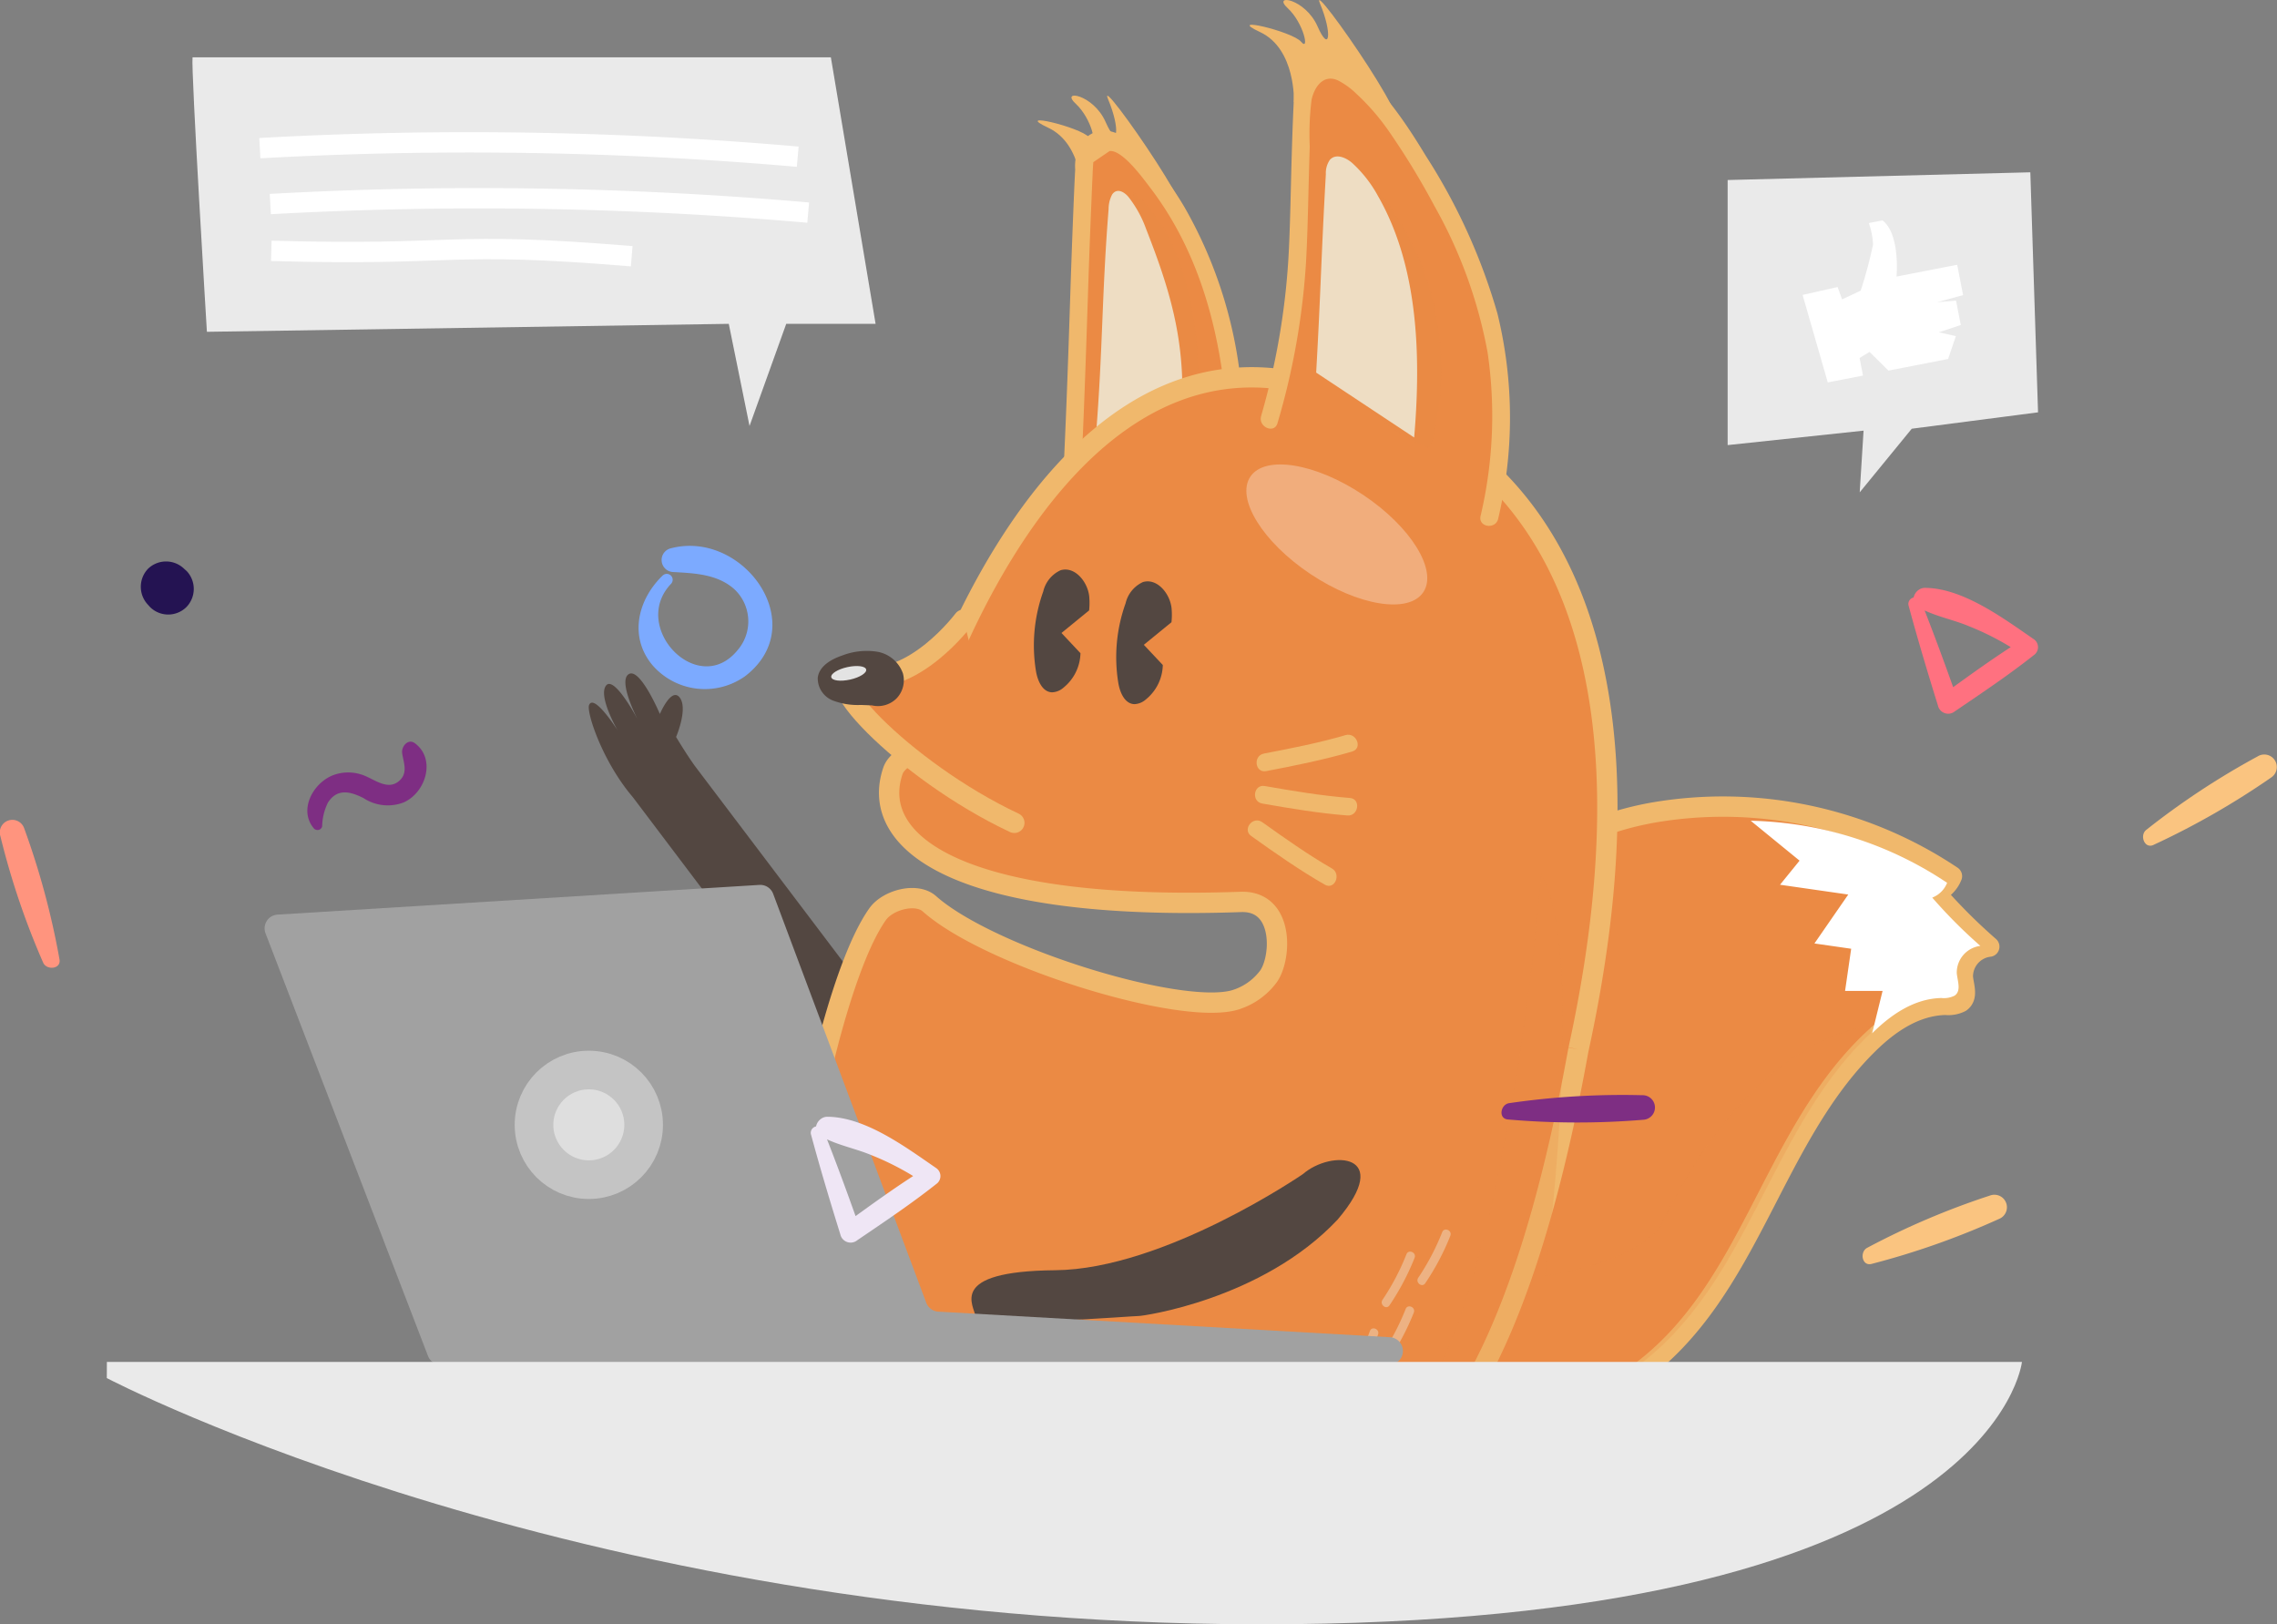
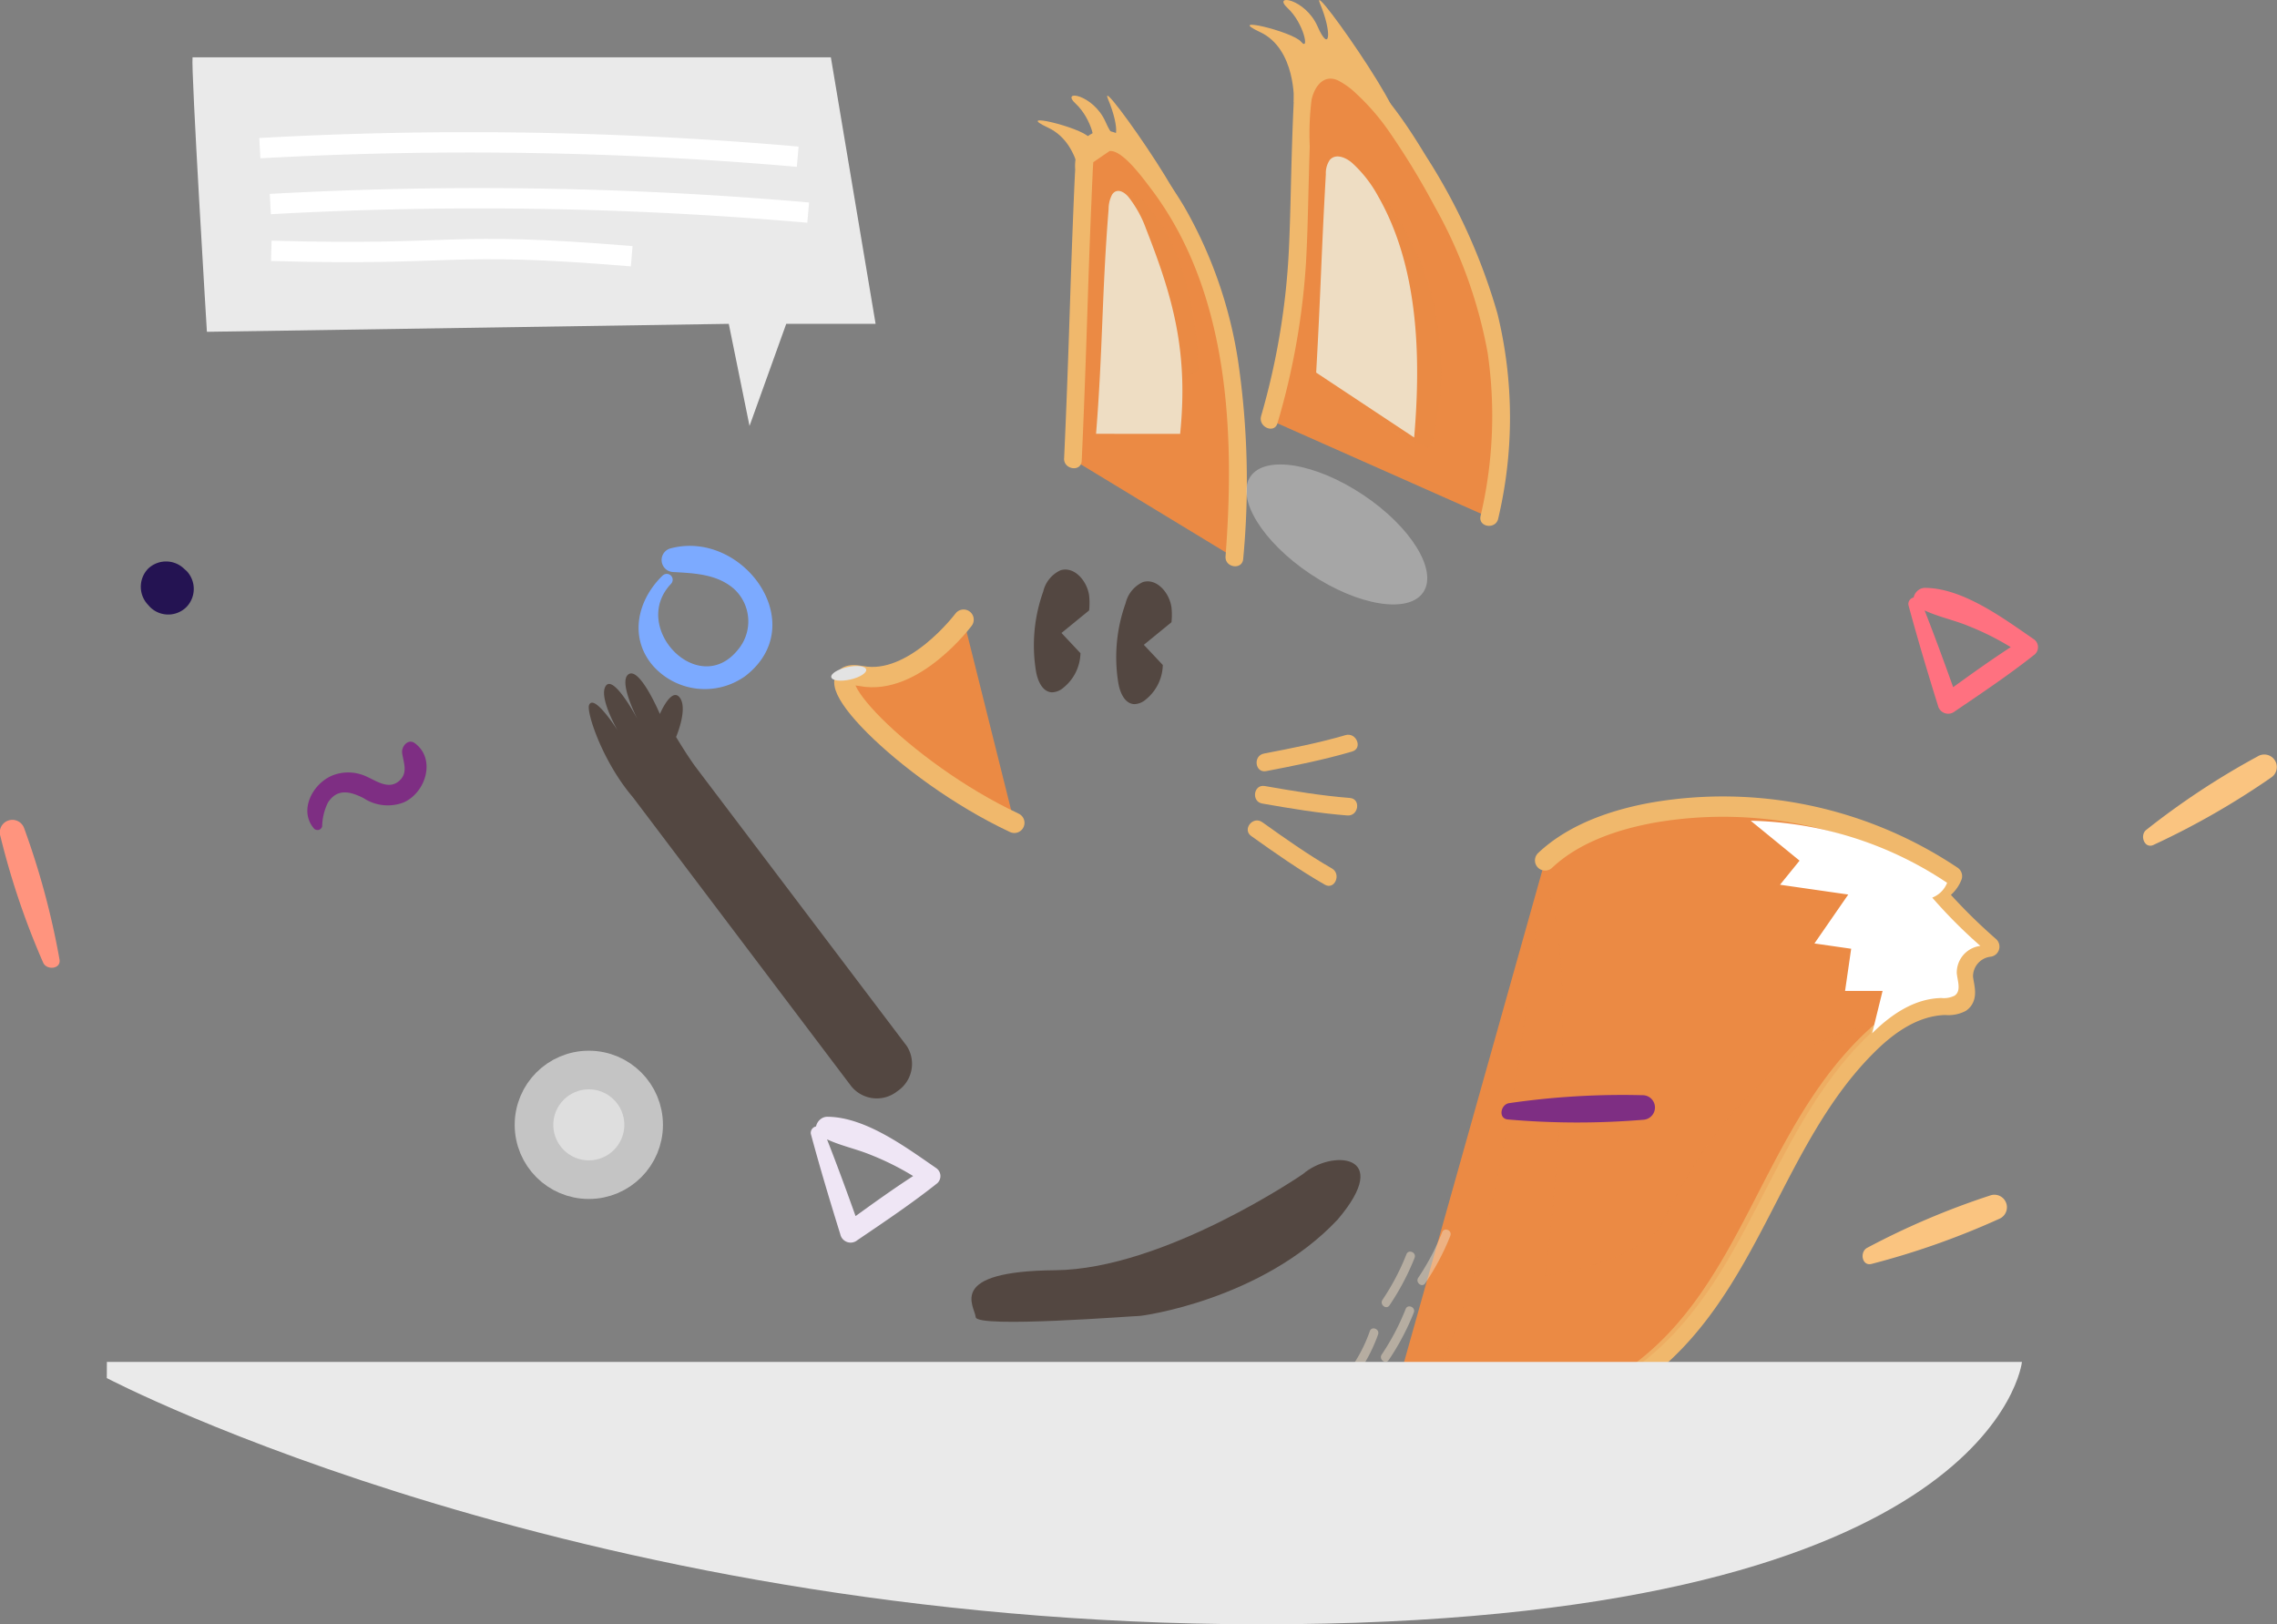
<svg xmlns="http://www.w3.org/2000/svg" width="223.986" height="159.777" viewBox="0 0 223.986 159.777">
  <rect x="0" y="0" width="223.986" height="159.777" fill="#808080" stroke="none" />
  <defs>
    <style>.a,.z{fill:none;}.b{fill:#534741;}.c{fill:#f0b86c;}.d,.e,.g,.h{fill:#eb8a44;}.e{opacity:0.5;}.f{fill:#eeddc3;}.g,.h{stroke:#f0b86c;}.g{stroke-linecap:round;stroke-linejoin:round;}.g,.h,.z{stroke-width:2px;}.h,.q,.z{stroke-miterlimit:10;}.i{clip-path:url(#a);}.j,.m{fill:#fff;}.k{opacity:0.45;}.l{clip-path:url(#b);}.m{opacity:0.3;}.n{opacity:0.49;}.o{fill:#e3e3e3;}.p{fill:#a1a1a1;}.q{fill:#dedede;stroke:#c4c4c4;stroke-width:3.8px;}.r{fill:#eaeaea;}.s{fill:#7caaff;}.t{fill:#ff7180;}.u{fill:#fac480;}.v{fill:#ff947e;}.w{fill:#241352;}.x{fill:#7e2e83;}.y{fill:#efe6f5;}.z{stroke:#fff;}</style>
    <clipPath id="a">
      <path class="a" d="M-211.939,174.51l7.074,5.778-1.922,2.369,6.712.965-3.327,4.812,3.614.52-.6,4.147h3.689l-1.269,5.159,11.664-.49,8.144-19.991-24.927-6.228Z" transform="translate(211.939 -171.551)" />
    </clipPath>
    <clipPath id="b">
      <path class="a" d="M-303.509,241.727c-2.573,2.948,9.657-.016,13.216-1.369,4.572-1.738,6.218-2.36,10.037-5.165,11.1-8.151,12.99-23,22.67-32.473,1.994-1.952,4.542-3.735,7.551-3.8a2.663,2.663,0,0,0,1.472-.263c.75-.53.31-1.6.229-2.462a2.952,2.952,0,0,1,2.6-3,55.705,55.705,0,0,1-5.311-5.31,2.864,2.864,0,0,0,1.638-1.624,40.5,40.5,0,0,0-29.347-6.26c-3.98.709-7.915,2.107-10.67,4.712C-289.428,184.719-292.556,229.174-303.509,241.727Z" transform="translate(303.862 -179.42)" />
    </clipPath>
  </defs>
  <g transform="translate(691.021 42.475)">
    <g transform="translate(-633.099 23.767)">
      <path class="b" d="M-520.749,148.254s-1.932-4.571-3.049-3.928.85,4.437.85,4.437-2.3-4.356-3.1-3.3,1.137,4.39,1.137,4.39-2.308-3.644-2.8-2.486c-.287.679,1.3,5.55,4.294,9.057l0,0,21.479,28.427a3.233,3.233,0,0,0,4.533.519,3.233,3.233,0,0,0,.937-4.466l-20.83-27.528c-.874-1.211-1.856-2.863-1.856-2.863s1.187-2.761.368-3.863S-520.749,148.254-520.749,148.254Z" transform="translate(527.738 -144.263)" />
    </g>
    <g transform="translate(-611.517 -42.475)">
      <g transform="translate(0)">
        <path class="c" d="M-340.142-32.441s.214-5.225-3.333-6.881,3.193-.061,4.044.957.261-1.844-1.323-3.308,1.727-.953,2.932,1.783,1.471.681.251-2.221c-1.32-3.143,11.891,15.884,6.108,10.918C-332.958-32.478-340.142-32.441-340.142-32.441Z" transform="translate(387.918 42.475)" />
        <path class="c" d="M-398.9-5.924s.214-5.225-3.333-6.881,3.193-.061,4.044.957.261-1.845-1.324-3.309,1.727-.953,2.932,1.783,1.47.681.251-2.221c-1.32-3.143,11.891,15.884,6.108,10.918C-391.712-5.961-398.9-5.924-398.9-5.924Z" transform="translate(425.83 25.364)" />
        <g transform="translate(25.171 12.849)">
          <g transform="translate(0 0)">
            <path class="d" d="M-393.491,27.924c.583-12.453.523-16.365,1.105-28.818a3.068,3.068,0,0,1,.612-2.063c.93-.948,2.547-.321,3.59.5a19.635,19.635,0,0,1,4.239,4.9c6.548,10.192,7.287,23.048,6.333,35.125" transform="translate(394.36 4.433)" />
            <path class="c" d="M-395.94,25.979c.248-5.349.432-10.7.605-16.051q.127-3.929.284-7.856c.062-1.5.118-3,.2-4.5A4.262,4.262,0,0,1-393.96-5.4c3.476-3.412,8.495,4.369,9.841,6.643a43.625,43.625,0,0,1,5.287,15.13,81.413,81.413,0,0,1,.508,19.5c-.086,1.126-1.822.872-1.736-.249.932-12.211.347-26.11-7.409-36.258-.658-.861-2.74-3.757-4-3.609l-1.6,1.094q-.053.687-.076,1.376c-.039.771-.07,1.542-.1,2.313q-.19,4.4-.332,8.807c-.185,5.628-.372,11.255-.632,16.88-.052,1.127-1.788.87-1.736-.249Z" transform="translate(395.941 6.253)" />
          </g>
          <path class="e" d="M-376.675,11.053s5.949,3.808,6.351,17.45a17.1,17.1,0,0,1-6.286,2.64Z" transform="translate(383.509 -4.914)" />
          <path class="f" d="M-378.8,34.366c.827-8.17-.739-13.5-3.348-20.156a11.255,11.255,0,0,0-1.745-3.163c-.442-.52-1.149-.889-1.6-.22a3.058,3.058,0,0,0-.343,1.41c-.672,8.411-.562,13.71-1.234,22.121Z" transform="translate(390.214 -4.535)" />
        </g>
        <path class="g" d="M-292.226,186.473c2.756-2.6,6.691-4,10.671-4.712a40.5,40.5,0,0,1,29.348,6.26,2.864,2.864,0,0,1-1.638,1.624,55.709,55.709,0,0,0,5.311,5.31,2.953,2.953,0,0,0-2.6,3c.081.866.521,1.932-.229,2.462a2.663,2.663,0,0,1-1.472.263c-3.009.063-5.557,1.847-7.551,3.8-9.68,9.477-11.569,24.321-22.67,32.473-3.819,2.8-8.455,4.581-13.027,6.32-3.559,1.353-8.732,2.417-12.457,1.221" transform="translate(364.714 -101.838)" />
-         <path class="h" d="M-391.13,128.266c-8.826,48.794-25.06,50.823-48.906,46.709-17.769-3.066-28.62-21.477-26.628-39.248.319-2.849,3.188-15.969,6.587-20.758,1.024-1.443,3.841-2.152,5.093-1.036,5.824,5.189,24.608,11.032,30.038,9.473a6.388,6.388,0,0,0,3.18-2.142c1.426-1.631,1.832-7.66-2.576-7.507-27.8.969-36.611-5.855-34.228-12.887.521-1.536,3.122-1.946,2.74-3.451,0,0,11.1-37.975,35.124-35.112s38.971,22.877,29.577,65.96" transform="translate(466.899 -25.038)" />
        <path class="b" d="M-401.61,121.695l2.72-2.222a7.175,7.175,0,0,0,.008-1.383c-.156-1.443-1.424-2.983-2.814-2.567a3.061,3.061,0,0,0-1.708,2.09,15.712,15.712,0,0,0-.718,7.819c.154.942.629,2.073,1.583,2.1a1.8,1.8,0,0,0,1.131-.464,4.485,4.485,0,0,0,1.665-3.386Z" transform="translate(426.523 -59.431)" />
        <path class="b" d="M-378.773,124.977l2.719-2.222a7.138,7.138,0,0,0,.008-1.383c-.156-1.443-1.424-2.983-2.814-2.568a3.062,3.062,0,0,0-1.708,2.09,15.707,15.707,0,0,0-.718,7.819c.154.942.629,2.073,1.584,2.1a1.8,1.8,0,0,0,1.131-.465,4.482,4.482,0,0,0,1.664-3.386Z" transform="translate(411.787 -61.549)" />
        <g transform="translate(44.508 5.638)">
          <path class="d" d="M-339.052,10.956c3.483-11.9,2.6-16.793,3.3-31.588a3.645,3.645,0,0,1,.727-2.451c1.1-1.127,3.026-.381,4.265.6a23.341,23.341,0,0,1,5.036,5.822c7.779,12.108,11.649,22.352,8.329,37.23" transform="translate(339.895 24.689)" />
          <path class="c" d="M-341.39,8.711a70.852,70.852,0,0,0,2.743-16.54c.136-2.946.178-5.9.264-8.843.05-1.722.106-3.445.187-5.166.063-1.327.048-2.861,1.107-3.84,4.279-3.957,10.321,6.2,11.919,8.809a58.338,58.338,0,0,1,7.033,15.5,43.07,43.07,0,0,1,.072,20.162c-.238,1.1-1.975.856-1.736-.249a42.922,42.922,0,0,0,.694-16.091,46.273,46.273,0,0,0-5.225-14.4,73.615,73.615,0,0,0-4.416-7.262,22.383,22.383,0,0,0-3.293-3.811,7.436,7.436,0,0,0-1.769-1.282c-1.41-.659-2.329.58-2.612,1.895a26.991,26.991,0,0,0-.181,4.588c-.05,1.537-.089,3.074-.129,4.611-.059,2.306-.111,4.613-.245,6.916a71.076,71.076,0,0,1-2.8,15.7c-.312,1.08-1.918.37-1.608-.7Z" transform="translate(341.429 26.583)" />
        </g>
        <g transform="translate(90.443 75.922)">
          <g class="i">
            <path class="j" d="M-278.282,189.829c2.46-2.334,5.973-3.588,9.525-4.226a36.006,36.006,0,0,1,26.186,5.592,2.563,2.563,0,0,1-1.462,1.455A49.68,49.68,0,0,0-239.3,197.4a2.645,2.645,0,0,0-2.32,2.684c.072.776.464,1.73-.206,2.205a2.369,2.369,0,0,1-1.314.237c-2.685.058-4.96,1.657-6.74,3.406-8.642,8.493-10.336,21.79-20.246,29.1-3.41,2.514-7.547,4.107-11.628,5.667-3.176,1.214-7.793,2.169-11.117,1.1" transform="translate(264.159 -180.277)" />
          </g>
        </g>
        <g class="k" transform="translate(57.835 78.714)">
          <g class="l">
            <path class="e" d="M-264.976,211.878s-11.394.342-20.67,19.679c-2.9,3.718-11.33,4.868-11.33,4.868s5.41-41.745-2.94-41.174c-5.06,18.763-16.01,62.074-16.01,62.074l24.968-1.135,25.992-37.015Z" transform="translate(311.647 -189.631)" />
          </g>
        </g>
        <ellipse class="m" cx="4.677" cy="10.23" rx="4.677" ry="10.23" transform="translate(40.892 50.781) rotate(-56.265)" />
        <g transform="translate(51.992 120.946)">
          <g class="n" transform="translate(7.937 0)">
            <path class="f" d="M-294.721,299.083a24.419,24.419,0,0,1-2.471,4.674c-.315.468-1-.079-.686-.546a23.388,23.388,0,0,0,2.353-4.478c.208-.525,1.012-.174.8.351Z" transform="translate(297.958 -298.473)" />
          </g>
          <g class="n" transform="translate(4.419 2.169)">
            <path class="f" d="M-304.64,305.2a24.444,24.444,0,0,1-2.471,4.674c-.315.468-1-.079-.686-.546a23.365,23.365,0,0,0,2.354-4.479c.208-.524,1.012-.174.8.351Z" transform="translate(307.878 -304.587)" />
          </g>
          <g class="n" transform="translate(1.608 9.726)">
            <path class="f" d="M-313.35,326.5a16.053,16.053,0,0,1-1.685,3.393c-.317.467-1-.081-.686-.546a15.075,15.075,0,0,0,1.568-3.2c.2-.526,1.007-.176.8.351Z" transform="translate(315.802 -325.891)" />
          </g>
          <g class="n" transform="translate(4.341 7.558)">
            <path class="f" d="M-304.858,320.39a24.451,24.451,0,0,1-2.471,4.673c-.315.468-1-.079-.686-.546a23.373,23.373,0,0,0,2.354-4.479c.208-.524,1.012-.174.8.351Z" transform="translate(308.096 -319.78)" />
          </g>
          <g class="n" transform="translate(0 14.609)">
            <path class="f" d="M-316.5,340.243a24.35,24.35,0,0,1-3.038,4.326c-.372.422-1.061-.121-.686-.546a23.293,23.293,0,0,0,2.921-4.132c.271-.489,1.078-.144.8.351Z" transform="translate(320.334 -339.656)" />
          </g>
        </g>
        <path class="e" d="M-315.7,8.506a27.828,27.828,0,0,1,5.7,25.965c-3.416-.885-8.557-6.113-8.557-6.113Z" transform="translate(371.174 9.579)" />
        <path class="f" d="M-316.4,28.555c.7-8.188.369-16.887-3.544-23.728A12.466,12.466,0,0,0-322.5,1.549c-.631-.547-1.615-.957-2.193-.305a2.283,2.283,0,0,0-.395,1.4c-.475,8.439-.476,11.088-.951,19.527Z" transform="translate(376.006 14.48)" />
        <path class="g" d="M-445.148,129.353s-4.893,6.546-10.059,5.547c-5.683-1.1,4.106,9.305,15.052,14.439" transform="translate(460.43 -68.4)" />
        <g transform="translate(0.926 64.014)">
-           <path class="b" d="M-460.029,143.309a6.877,6.877,0,0,1-2.786-.447,2.342,2.342,0,0,1-1.462-2.223c.132-1.146,1.329-1.834,2.425-2.2a6.674,6.674,0,0,1,3.425-.365,3.261,3.261,0,0,1,2.53,2.139,2.578,2.578,0,0,1-.619,2.444,2.584,2.584,0,0,1-2.426.695" transform="translate(464.288 -137.98)" />
          <g transform="translate(1.206 1.227)">
            <ellipse class="o" cx="1.758" cy="0.628" rx="1.758" ry="0.628" transform="matrix(0.976, -0.216, 0.216, 0.976, 0, 0.761)" />
          </g>
        </g>
        <g transform="translate(44.105 72.272)">
          <path class="c" d="M-341.844,163.115c2.679-.513,5.4-1.045,8.023-1.813,1.067-.313,1.73,1.3.656,1.612-2.764.811-5.631,1.387-8.459,1.928-1.1.211-1.314-1.517-.219-1.726Z" transform="translate(342.566 -161.262)" />
        </g>
        <g transform="translate(43.949 77.303)">
          <path class="c" d="M-342.045,175.459c2.762.483,5.572.955,8.368,1.173,1.117.087.865,1.809-.248,1.722-2.8-.218-5.606-.69-8.368-1.173-1.1-.193-.858-1.916.248-1.722Z" transform="translate(343.006 -175.443)" />
        </g>
        <g transform="translate(43.235 80.704)">
          <path class="c" d="M-343.59,185.2c2.22,1.583,4.487,3.19,6.85,4.552.959.552.275,2.155-.7,1.595-2.5-1.438-4.893-3.113-7.237-4.785-.912-.65.172-2.012,1.083-1.362Z" transform="translate(345.018 -185.03)" />
        </g>
      </g>
    </g>
    <path class="b" d="M-389.029,280.586s-13.613,9.362-24.376,9.458-7.922,3.515-7.81,4.618,15.8-.142,16.048-.118,12.109-1.579,19.537-9.465C-380.04,278.526-386.233,278.157-389.029,280.586Z" transform="translate(-173.825 -207.571)" />
    <g transform="translate(-664.994 44.568)">
-       <path class="p" d="M-616.377,205.825l47.4-2.922a1.357,1.357,0,0,1,1.354.878L-552.566,244a1.357,1.357,0,0,0,1.194.879l44.416,2.516a1.357,1.357,0,0,1,1.28,1.355h0a1.357,1.357,0,0,1-1.357,1.357h-93.279a1.357,1.357,0,0,1-1.266-.87l-15.982-41.573A1.357,1.357,0,0,1-616.377,205.825Z" transform="translate(617.652 -202.901)" />
-     </g>
+       </g>
    <circle class="q" cx="5.392" cy="5.392" r="5.392" transform="translate(-638.491 62.78)" />
    <path class="r" d="M-661.383,335.178H-473s-2.655,25.07-71.791,25.795-116.6-24.206-116.6-24.206" transform="translate(-19.124 -243.686)" />
    <path class="r" d="M-637.649-26.583c-.157,1.256,1.413,27,1.413,27L-584.9-.366l2.041,10.047,3.61-10.047h8.791l-4.4-26.217h-61.853" transform="translate(-34.432 -10.254)" />
-     <path class="r" d="M-211.939,6.063l29.774-.759.759,23.611-12.422,1.612-5.12,6.258.379-6.069-13.37,1.422Z" transform="translate(-309.135 -30.83)" />
    <g transform="translate(-691.021 11.213)">
      <g transform="translate(62.817)">
        <path class="s" d="M-511.558,111.785c-2.437,2.341-3.364,5.984-1.039,8.8a6.819,6.819,0,0,0,9.157,1.1c6.6-5.094-.28-14.492-7.4-12.546a1.184,1.184,0,0,0,.313,2.314c2.082.118,4.311.2,5.974,1.657a4.331,4.331,0,0,1,.36,6.021c-3.881,4.772-10.623-2.255-6.547-6.523a.578.578,0,0,0-.817-.817Z" transform="translate(513.937 -108.872)" />
      </g>
      <g transform="translate(187.709 4.14)">
        <path class="t" d="M-161.845,122.227c.894,3.319,1.878,6.6,2.9,9.88a1.035,1.035,0,0,0,1.671.576c2.667-1.811,5.335-3.593,7.861-5.6a.953.953,0,0,0-.1-1.493c-2.958-2.03-6.954-5.027-10.707-5.049-.955-.005-1.622,1.338-.654,1.9,1.515.873,3.33,1.185,4.949,1.858a27.074,27.074,0,0,1,5.365,2.864l.111-1.634c-2.823,1.739-5.482,3.687-8.167,5.63l1.585.317c-1.145-3.24-2.321-6.458-3.591-9.652a.652.652,0,0,0-1.222.4Z" transform="translate(161.866 -120.543)" />
      </g>
      <g transform="translate(210.812 20.553)">
        <path class="u" d="M-95.7,175.675a77.322,77.322,0,0,0,11.593-6.644,1.233,1.233,0,0,0-1.363-2.054A75.857,75.857,0,0,0-96.42,174.2c-.684.529-.181,1.908.717,1.479Z" transform="translate(96.738 -166.812)" />
      </g>
      <g transform="translate(0 26.952)">
        <path class="v" d="M-685.171,198.564a77.294,77.294,0,0,0-3.479-12.9,1.233,1.233,0,0,0-2.332.8,75.8,75.8,0,0,0,4.2,12.422c.338.8,1.8.66,1.612-.317Z" transform="translate(691.021 -184.85)" />
      </g>
      <g transform="translate(13.847 1.543)">
        <path class="w" d="M-647.5,114.137l-.223-.2a2.555,2.555,0,0,0-3.548,0,2.568,2.568,0,0,0,0,3.547l.2.223a2.542,2.542,0,0,0,3.573,0,2.561,2.561,0,0,0,0-3.573Z" transform="translate(651.986 -113.222)" />
      </g>
      <g transform="translate(30.233 19.269)">
        <path class="x" d="M-604.337,171.537a5.57,5.57,0,0,1,.565-2.348c.924-1.455,2.237-1.089,3.508-.449a4.336,4.336,0,0,0,3.922.433c2.2-.952,3.23-4.268,1.133-5.828-.68-.505-1.349.328-1.257.967.127.892.57,1.874-.195,2.641-1.022,1.025-2.22.164-3.24-.3a4.235,4.235,0,0,0-3.408-.147c-1.957.791-3.375,3.444-1.822,5.236a.478.478,0,0,0,.795-.21Z" transform="translate(605.793 -163.19)" />
      </g>
      <g transform="translate(183.22 63.849)">
        <path class="u" d="M-173.629,295.649a77.336,77.336,0,0,0,12.6-4.454A1.233,1.233,0,0,0-162,288.93a75.812,75.812,0,0,0-12.066,5.136c-.767.4-.52,1.845.44,1.583Z" transform="translate(174.522 -288.862)" />
      </g>
      <g transform="translate(79.745 56.166)">
        <path class="y" d="M-466.2,268.889c.894,3.318,1.878,6.6,2.9,9.88a1.036,1.036,0,0,0,1.671.576c2.667-1.811,5.335-3.593,7.861-5.6a.952.952,0,0,0-.1-1.493c-2.958-2.031-6.954-5.028-10.707-5.049-.955-.006-1.622,1.338-.654,1.9,1.515.873,3.33,1.186,4.948,1.858a27.1,27.1,0,0,1,5.365,2.864q.055-.817.111-1.633c-2.823,1.738-5.482,3.687-8.167,5.63l1.585.317c-1.145-3.241-2.321-6.459-3.592-9.652a.652.652,0,0,0-1.222.4Z" transform="translate(466.217 -267.205)" />
      </g>
      <g transform="translate(147.701 54.003)">
        <path class="x" d="M-274.01,263.534a78.779,78.779,0,0,0,13.361.024,1.209,1.209,0,0,0-.151-2.412,77.315,77.315,0,0,0-13.09.781c-.856.115-1.112,1.534-.12,1.607Z" transform="translate(274.65 -261.106)" />
      </g>
    </g>
-     <path class="j" d="M-191.155,25.979l2.476,8.608,3.465-.675-.337-1.733.983-.591,1.856,1.836,5.871-1.144.761-2.247-1.671-.374,2.157-.72-.469-2.406-1.866.164,2.561-.7-.581-2.984-5.967,1.162s.386-4.171-1.377-5.526l-1.347.263a7.362,7.362,0,0,1,.413,2.117,43.059,43.059,0,0,1-1.215,4.532l-1.831.856-.436-1.214Z" transform="translate(-322.546 -39.444)" />
    <g transform="translate(-665.461 -28.473)">
      <path class="z" d="M-618.969-2.43a370.325,370.325,0,0,1,52.911.841" transform="translate(618.969 3.002)" />
      <path class="z" d="M-616.065,13.07a370.32,370.32,0,0,1,52.911.841" transform="translate(617.095 -6.999)" />
      <path class="z" d="M-615.793,26.762c18.753.532,16.843-1.009,35.455.532" transform="translate(616.92 -16.091)" />
    </g>
  </g>
</svg>